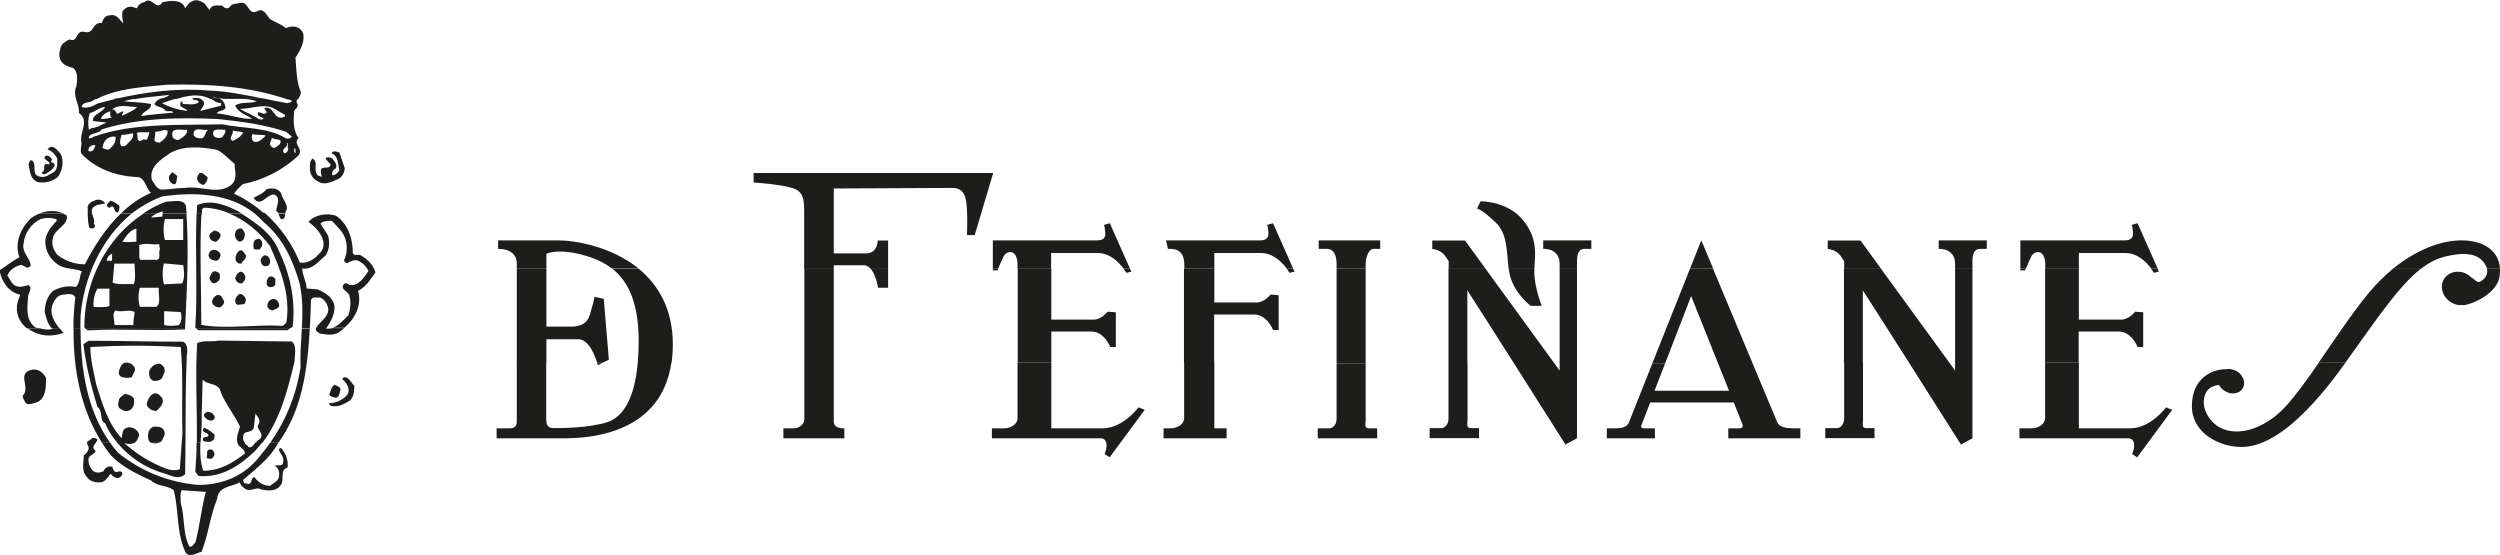
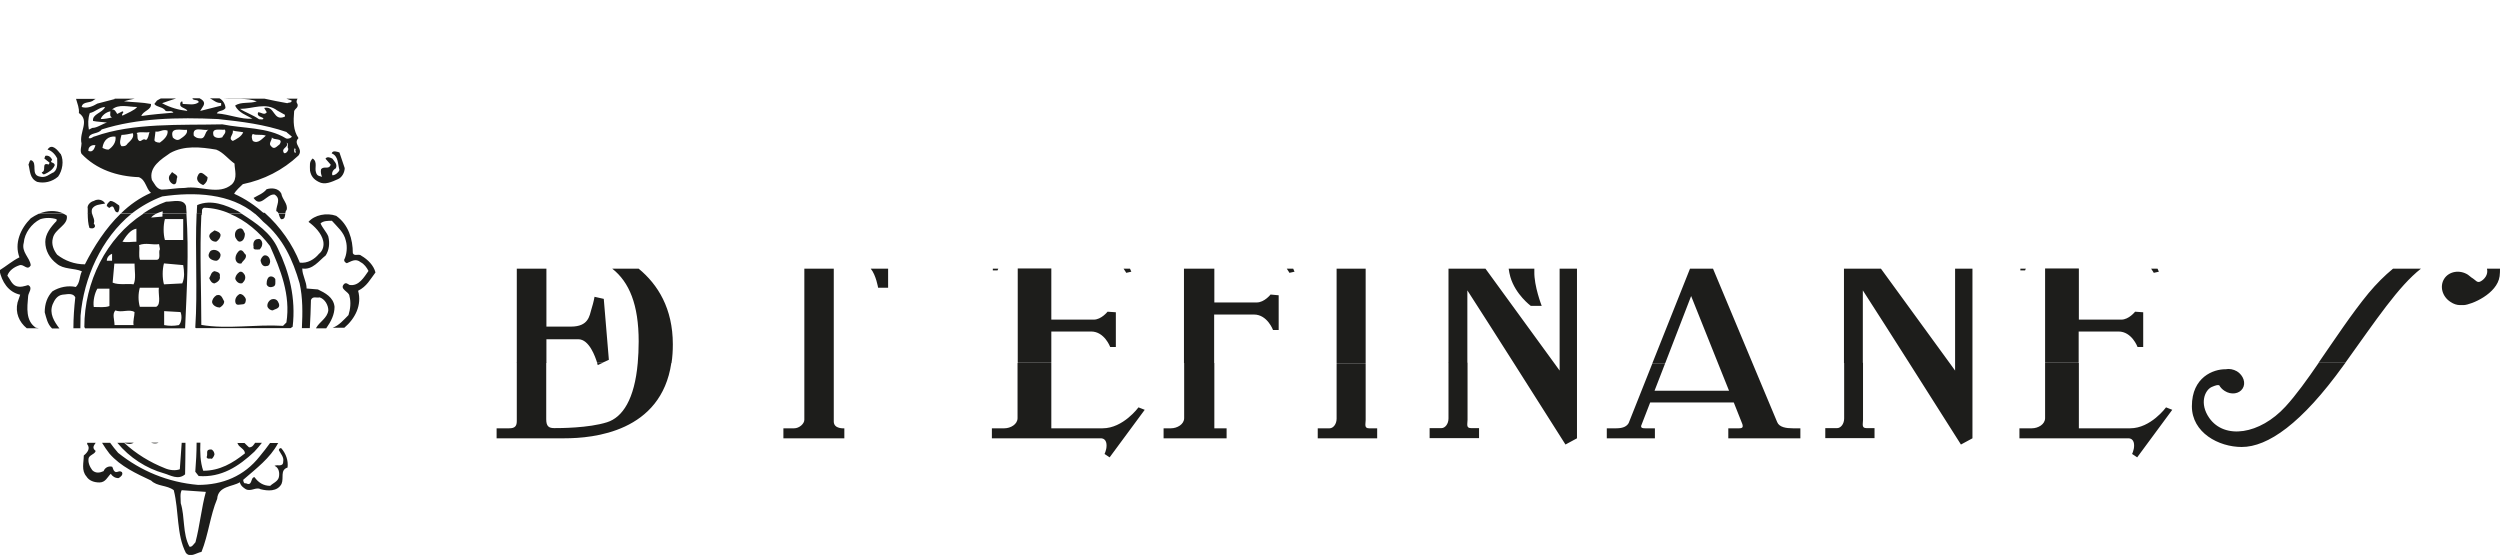
<svg xmlns="http://www.w3.org/2000/svg" id="Capa_2" data-name="Capa 2" viewBox="0 0 132.5 29.41">
  <defs>
    <style> .cls-1 { fill: #1d1d1b; } </style>
  </defs>
  <g id="Capa_1-2" data-name="Capa 1">
    <g>
      <path class="cls-1" d="M27.39,19.24v3.08c0,.27-.11.38-.4.38h-.67v.53h3.6c1.54,0,5.12-.34,5.66-3.99h-1.78c-.17,1.92-.8,2.88-1.63,3.14-.98.31-2.5.31-2.79.31s-.43-.09-.43-.47v-2.99h-1.57ZM31.92,19.24l-.24.11s-.01-.04-.03-.11h.27ZM44.19,19.24v3.1c0,.41.56.36.56.36v.53h-3.23v-.53h.57c.27,0,.54-.24.54-.45v-3.01h1.56ZM55.72,19.24v3.46h2.72c1.09,0,1.9-1.11,1.9-1.11l.33.13-1.86,2.52-.27-.18s.04-.06.09-.27c.04-.21.04-.56-.3-.56h-5.76v-.53h.66c.33,0,.7-.21.7-.54v-2.92h1.78ZM64.36,19.24v3.46h.65v.53h-3.34v-.53h.39c.33,0,.7-.21.7-.54v-2.92h1.6ZM70.84,19.24v2.95c0,.29-.18.51-.37.51h-.63v.53h3.15v-.53h-.43c-.27,0-.18-.22-.18-.44v-3.01h-1.54ZM77.78,19.24v3.01c0,.22-.09.44.18.44h.43v.53h-2.62v-.53h.63c.19,0,.37-.22.37-.51v-2.95h1ZM82.37,19.24l.29.4v-.4h.92v3.99l-.61.33s-1.31-2.07-2.74-4.32h2.14ZM88.26,19.24l-.57,1.47h3.95l-.59-1.47h1.83l1.31,3.13c.11.28.49.33.83.33h.4v.53h-3.82v-.53h.58c.2,0,.2-.09.17-.21l-.46-1.16h-4.43l-.48,1.24c-.02.13.12.13.22.13h.51v.53h-2.55v-.53h.51c.38,0,.56-.12.65-.28l1.26-3.17h.68ZM98.74,19.24v3.01c0,.22-.09.44.18.44h.43v.53h-2.61v-.53h.63c.19,0,.37-.22.37-.51v-2.95h1ZM103.33,19.24l.29.4v-.4h.92v3.99l-.61.33s-1.31-2.07-2.74-4.32h2.14ZM110.18,19.24v3.46h2.72c1.09,0,1.9-1.11,1.9-1.11l.33.13-1.86,2.52-.27-.18s.04-.06.09-.27c.04-.21.04-.56-.3-.56h-5.76v-.53h.66c.33,0,.7-.21.7-.54v-2.92h1.78ZM124.3,19.24s-.06.08-.09.12c-2.23,3.1-4.02,4.33-5.4,4.33-1.22,0-2.64-.76-2.64-2.16,0-1.55,1.15-1.97,1.79-1.96.19-.04.41,0,.6.11.35.22.48.63.3.91-.18.29-.61.35-.95.13-.13-.08-.23-.19-.29-.3-.08-.03-.19,0-.4.09-.37.17-.66.88-.13,1.64.81,1.16,2.68.88,4.04-.6.56-.61,1.15-1.43,1.76-2.32h1.42Z" />
      <path class="cls-1" d="M27.39,14.24v5h1.57v-1.26h1.69c.58,0,.9.93,1,1.25h.27s.35-.16.35-.16l-.27-3.23-.49-.11s-.04.26-.16.64c-.11.38-.16.94-1.09.94h-1.3v-3.07h-1.57ZM44.19,19.24h-1.56v-5h1.56v5ZM47.07,14.24v1.01h-.53s-.11-.67-.39-1.01h.92ZM52.91,14.24c-.03.05-.04.09-.04.09h-.25v-.09h.3ZM55.72,14.24v2.7h2.25c.4,0,.73-.42.73-.42l.44.03v1.84h-.3s-.3-.82-1.01-.82h-2.11v1.66h-1.78v-5h1.78ZM59.89,14.24l.07.16-.27.06s-.05-.09-.14-.22h.34ZM64.36,14.24v1.79h2.25c.4,0,.73-.42.73-.42l.43.04v1.84h-.3s-.3-.82-1.01-.82h-2.11v2.57h-1.6v-5h1.6ZM68.54,14.24l.07.16-.27.06s-.05-.09-.14-.22h.34ZM70.84,19.24h1.54v-5h-1.54v5ZM78.73,14.24l3.64,5h-2.14c-.86-1.35-1.76-2.77-2.46-3.85v3.85h-1v-5h1.95ZM81.32,14.24c0,.05,0,.1,0,.15-.02.77.39,1.82.39,1.82h-.58s-.81-.6-1.08-1.53c-.04-.14-.07-.29-.09-.44h1.36ZM83.58,19.24h-.92v-5h.92v5ZM90.79,14.24l2.09,5h-1.83l-1.42-3.55-1.37,3.55h-.68l1.99-5h1.22ZM99.69,14.24l3.64,5h-2.14c-.86-1.35-1.76-2.77-2.46-3.85v3.85h-1v-5h1.95ZM104.54,19.24h-.92v-5h.92v5ZM107.37,14.24c-.03.05-.04.09-.04.09h-.25v-.09h.3ZM110.18,14.24v2.7h2.25c.4,0,.73-.42.73-.42l.43.03v1.84h-.3s-.3-.82-1.01-.82h-2.11v1.66h-1.78v-5h1.78ZM114.35,14.24l.07.16-.27.06s-.05-.09-.14-.22h.34ZM128.31,14.24c-1.19.93-2.37,2.71-4.01,4.99h-1.42c.86-1.24,1.76-2.61,2.66-3.7.41-.49.84-.92,1.29-1.29h1.48ZM132.5,14.24c0,.12,0,.26-.02.4-.13.94-1.5,1.51-1.9,1.53-.1,0-.16,0-.2,0-.17,0-.34-.06-.49-.16-.45-.28-.6-.83-.35-1.23.25-.4.82-.5,1.26-.22.07.05.13.1.19.15.24.14.29.31.49.2.18-.1.41-.34.33-.67h.69ZM33.8,19.24c.03-.34.05-.73.05-1.14,0-1.96-.5-3.15-1.4-3.86h1.4c1.02.84,1.81,2.11,1.81,4.01,0,.35-.02.68-.07.99h-1.78Z" />
-       <path class="cls-1" d="M32.45,14.24c-.34-.26-.73-.46-1.17-.61-1.62-.54-2.32-.18-2.32-.18v.79h-1.57v-.27c0-.83-.99-.78-.99-.78v-.45h3.18c.9,0,2.82.32,4.26,1.49h-1.4ZM42.62,14.24v-2.85c0-.72.03-1.23-.64-1.43-.67-.2-2.04-.29-2.04-.29v-.5h12.7l-.98,3.29h-.41s.03-.83,0-1.3c-.03-.47-.03-1.2-.76-1.2l-6.3.03v3.44h1.71c.62,0,.62-.68.62-.68h.55v1.5h-.92c-.1-.11-.21-.19-.35-.19h-1.61v.19h-1.56ZM52.62,14.24v-1.5h5.52c.51,0,.45-.32.43-.5-.02-.23-.06-.32-.06-.32l.31-.09,1.07,2.41h-.34c-.22-.3-.7-.83-1.37-.83h-2.47v.83h-1.78v-.19c0-.91-.6-.76-.74-.46-.1.22-.23.5-.29.65h-.3ZM62.77,14.24v-.19c0-.91-.61-.86-.87-.86l-.1-.45h4.98c.51,0,.45-.32.44-.5-.02-.23-.06-.32-.06-.32l.31-.09,1.07,2.41h-.34c-.22-.3-.7-.83-1.37-.83h-2.47v.83h-1.6ZM72.38,14.24v-.24c0-.38.17-.81.42-.81h.35v-.45h-3.26v.45h.44c.22,0,.51.14.51.81v.24h1.54ZM76.78,14.24v-.4l-.21-.31c-.27-.33-.66-.33-.66-.33v-.45h1.74l1.09,1.5h-1.95ZM79.96,14.24c-.12-.86-.03-1.85-.72-2.48-.81-.75-.96-.7-.96-.7l.19-.39s1.42-.03,2.26,1.01c.79.97.63,1.83.59,2.57h-1.36ZM82.66,14.24v-.26c0-.85-.87-.79-.87-.79v-.45h2.55v.45h-.35c-.27,0-.41.19-.41.65v.41h-.92ZM89.57,14.24l.6-1.5.63,1.5h-1.22ZM97.74,14.24v-.4l-.21-.31c-.27-.33-.66-.33-.66-.33v-.45h1.74l1.09,1.5h-1.95ZM103.62,14.24v-.26c0-.85-.87-.79-.87-.79v-.45h2.55v.45h-.35c-.27,0-.41.19-.41.65v.41h-.92ZM107.08,14.24v-1.5h5.52c.51,0,.45-.32.44-.5-.02-.23-.06-.32-.06-.32l.31-.09,1.07,2.41h-.34c-.22-.3-.7-.83-1.37-.83h-2.47v.83h-1.78v-.19c0-.91-.6-.76-.74-.46-.1.22-.23.5-.29.65h-.3ZM126.83,14.24c1.24-1.01,2.59-1.52,3.68-1.5,1.28.02,1.94.66,1.99,1.5h-.69s-.03-.1-.05-.14c-.2-.4-.66-.9-2.25-.48-.41.11-.81.32-1.2.63h-1.47Z" />
      <path class="cls-1" d="M5.07,23.47c-.09.14-.21.26,0,.43-.05.18-.28.18-.37.37-.05.23.05.46.19.65.18.18.41.14.6.05.09-.23.32-.28.46-.23.05.09.05.23.19.28.14,0,.18-.09.32,0,.09.14-.09.28-.18.32-.18,0-.32-.09-.41-.23-.18.18-.28.46-.6.46-.28,0-.55-.09-.69-.32-.28-.32-.14-.74-.14-1.11.18-.14.37-.37.18-.6,0-.03,0-.05,0-.07h.47ZM6.6,23.47c.18.08.35.08.49-.01h-.49ZM8.39,23.47c-.1.04-.22.04-.33.01-.02,0-.04-.02-.05-.02h.38ZM9.63,23.47l-.1,1.4c-.23.09-.55.05-.78-.05-.81-.32-1.54-.77-2.17-1.35h-.36c.64.78,1.54,1.36,2.48,1.62.32.09.74.37,1.11.05.01-.56.02-1.12.02-1.67h-.2ZM12.58,23.47s.04.1.08.15c.14.14.32.23.32.41-.64.51-1.33.92-2.21.92-.16-.47-.17-.98-.15-1.49h-.2c0,.53-.03,1.03-.07,1.54l.18.23c1.2.09,2.12-.51,2.95-1.29.14-.15.28-.31.4-.47h-.36c-.08.11-.14.24-.32.24-.08-.08-.17-.15-.24-.23h-.4ZM14.32,23.47c-.17.24-.36.48-.55.71-.83,1.06-1.98,1.52-3.27,1.52-1.61-.14-3.04-.74-4.24-1.7-.15-.17-.29-.35-.42-.53h-.43c.12.2.25.39.39.57.6.69,1.43,1.06,2.21,1.43.32.32.83.23,1.2.51.28,1.11.14,2.35.64,3.32.23.28.55,0,.83-.05.37-.92.46-1.93.83-2.81.05-.69.83-.64,1.2-.88.05.19.18.28.32.37.28.14.55-.14.78,0,.37.09.88.14,1.11-.28.14-.32-.09-.74.32-.87.05-.37-.09-.74-.32-1.01-.05-.05-.14,0-.14.09.09.18.28.37.23.6,0,.32-.32.14-.46.23.23.09.28.37.23.6-.05.23-.32.32-.46.46-.37,0-.64-.19-.83-.46-.23,0-.09.51-.46.32-.09.05-.14-.09-.14-.18.69-.6,1.43-1.15,1.84-1.93,0,0,.01-.01.02-.02h-.43ZM10.91,26.07c-.23.83-.32,1.8-.55,2.67-.09.09-.19.28-.32.23-.37-.69-.23-1.56-.46-2.3,0-.23-.05-.51.05-.69l1.29.09ZM11.37,24.04c0,.09-.05.18-.14.28-.09-.05-.23.05-.28-.09.09-.18-.09-.41.23-.41.09,0,.18.14.18.23" />
-       <path class="cls-1" d="M2.78,17.39s.02.01.03.02c-.22.11-.48.04-.72-.01h-.63s.1.07.15.1c.51.32,1.15.37,1.75.14-.06-.08-.12-.16-.19-.24h-.39ZM9.81,17.39s0,.04,0,.07c-1.7.09-3.5-.05-5.11.05-.07,0-.14-.05-.19-.12h5.3ZM15.4,17.39l-.16.11h-4.74l-.11-.11h5.02ZM16,17.39c-.04.71-.1,1.42-.07,2.09-.23,1.45-.77,2.8-1.61,3.99h.43c1.26-1.72,1.55-3.89,1.67-6.06h-.42ZM17.62,17.39c-.11.03-.23.04-.35.02,0,0,.01-.02.02-.03h-.54c-.06.17.11.22.2.3.37.05.78.14,1.11-.14.06-.05.13-.1.19-.15h-.62ZM4.6,23.47c.03-.13.24-.14.28-.26.09,0,.23,0,.28.09-.01.06-.05.12-.09.18h-.47ZM5.41,23.47c-1.13-1.77-1.54-3.91-1.51-6.08h.37c0,2.18.35,4.37,1.57,6.08h-.43ZM6.22,23.47c-.27-.31-.49-.67-.65-1.04-.32-.14-.09-.64-.41-.87-.32-1.06-.6-2.16-.74-3.32l.28-.18c1.66,0,3.31.05,5.02.05.23.14.23.46.18.74-.07,1.57-.06,3.08-.07,4.64h-.2s.04-.54.04-.54c-.05-1.47.05-2.99-.09-4.56-1.7-.09-3.13-.09-4.79,0,0,.69.18,1.33.32,2.03.32.97.6,2.02,1.34,2.81l.05-.32c.05-.23.32-.32.55-.23.19.09.41.28.28.51-.05.14-.13.24-.22.3h-.49s-.05,0-.07-.02c.01.01.02.02.04.03h-.35ZM8,23.47c-.18-.12-.18-.37-.13-.58.05-.14.14-.23.28-.28.23,0,.46,0,.55.23.09.18-.05.37-.14.55-.05.03-.11.06-.17.08h-.38ZM10.43,23.47c.03-1.75-.09-3.53.02-5.28.32-.18.78-.05,1.15-.14l3.87.05c.28.23.14.74.14,1.06-.37,1.55-.77,3.09-1.71,4.32h-.36c.05-.07.1-.14.19-.18.37-.28-.18-.55-.05-.78.19-.23-.05-.46-.14-.6l-.09.74c-.09.32-.51.14-.55.41-.05.18,0,.3.09.41h-.4c-.09-.3.05-.6.13-.87-.28-.6-.74-1.15-1.01-1.8-.09-.55-.69-.37-.97-.69l-.05,1.89c.02.47-.03.96-.06,1.45h-.2ZM7,23.17h-.23c-.05-.09,0-.23.09-.28.14.05.23.14.14.28M8.42,22.98v.18c-.14.05-.28.05-.28-.09-.05-.09,0-.18.09-.18.09-.05.18,0,.18.09M11.37,23.03c.05.28-.18.46-.46.37-.05,0-.14,0-.14-.05-.05-.09,0-.14.05-.18.09,0,.18,0,.23-.09,0-.18-.46-.14-.23-.41.23.09.41.23.55.37M14.13,22.57c-.09-.14-.23-.37-.09-.6.05-.28.28-.05.37-.05l-.28.64ZM11.37,22.06c.05.14-.09.23-.18.23-.18,0-.32-.14-.37-.23-.05-.14.09-.18.14-.23.19,0,.32.05.41.23M6.86,21.28c.05.14-.09.18-.18.23-.05.05-.09-.05-.14-.09-.05-.14.05-.18.09-.28.14-.05.19.09.23.14M8.38,21.28c0,.14-.09.18-.19.18-.05,0-.09,0-.14-.05-.05-.14.05-.18.14-.28.09,0,.14.09.19.14M7.09,21.1c.05.23,0,.46-.14.6-.14.09-.32.14-.51,0-.23-.09-.19-.32-.14-.46,0-.18.18-.23.32-.37.14.05.32.05.46.23M8.61,21.14c.09.28-.18.51-.32.64-.23,0-.46-.14-.51-.32,0-.18.09-.37.23-.51.23-.23.46-.05.6.18M18.05,20.63c-.05.18-.05.37-.23.46-.14-.05-.32-.05-.37-.18.09-.18.09-.41.28-.51.14.05.28.09.32.23M14.64,20.54c-.14.09-.09.37-.37.32-.14-.09-.09-.28,0-.41.09-.14.37-.09.37.09M1.98,20.31c0,.32,0,.6-.28.78-.09-.05-.14.05-.23,0,.46-.32-.37-1.06.32-1.06l.18.28ZM18.78,20.45c0,.32-.05.6-.23.78-.32.18-.6.37-1.01.28-.05-.05-.14-.09-.09-.14.37,0,.74-.19.97-.46.14-.28,0-.51-.18-.74-.14-.05-.09-.14,0-.18.28,0,.37.32.55.46M8.42,19.71c0,.09,0,.19-.09.19-.05,0-.14,0-.14-.14,0-.09.23-.32.23-.05M2.44,20.04c0,.46,0,1.11-.51,1.29-.18.05-.37.14-.55.05-.09-.14-.18-.28-.18-.41.46-.41-.37-1.2.51-1.38.37-.05.6.19.74.46M14.91,19.85c-.14.09-.18.18-.37.14-.09-.09-.09-.23,0-.32l.14-.14c.18.05.28.23.23.32M6.9,19.67c0,.14-.14.09-.23.09l-.09-.09c.05-.14.32-.28.32,0M13.26,21.56c.05.32.05.74-.14.97h-.14c-.6-.78-.97-1.7-1.52-2.53.14-.23-.19-.6.18-.69.92.51.97,1.56,1.61,2.26M8.7,19.48c.09.23-.05.41-.14.6-.14.09-.32.14-.46.09-.18-.09-.23-.32-.18-.55.09-.14.23-.32.41-.32.14-.09.28.05.37.18M7.13,19.48c.09.18-.09.32-.14.51-.18.05-.32.05-.51,0-.28-.09-.18-.37-.09-.55.14-.37.64-.23.74.05M15.01,18.79c0,.14,0,.32-.14.37-.18,0-.37-.18-.23-.37.09-.09.28-.09.37,0M15.05,18.33l.23.18c0,1.15-.37,2.16-.74,3.18-.28-.37-.74.23-.97-.32-.64-.37-.74-1.29-1.15-1.89.05-.14.09-.37-.05-.51-.41,0-.23-.83-.65-.51l.05.41c-.37.18-.6.55-.64.97-.23-.09-.37-.28-.51-.51.09-.32-.18-.97.28-1.01,1.38-.05,2.76.09,4.14,0" />
      <path class="cls-1" d="M3.37,11.33c.06.03.12.06.17.1.09.51-.64.69-.74,1.2-.09.32.05.64.23.87.41.32.92.51,1.47.51.47-.93,1.1-1.92,1.9-2.69h.58c-1.62,1.32-2.54,3.42-2.71,5.41,0,.22-.01.45-.01.67h-.37c0-.55.04-1.1.1-1.64-.14-.28-.51-.14-.69-.14-.28.05-.41.28-.51.51-.19.49.08.91.36,1.28h-.39c-.25-.24-.3-.55-.39-.86,0-.46.14-.83.41-1.11.37-.23.83-.32,1.24-.23.23-.23.18-.55.32-.83-.41-.18-.97-.09-1.34-.41-.37-.28-.6-.69-.6-1.15,0-.41.28-.78.6-1.11v-.09c-.28-.09-.6-.09-.87,0-.46.23-.83.74-.87,1.24-.14.51.32.78.37,1.2-.18.32-.37-.09-.6,0-.28.09-.55.28-.64.55.14.18.23.46.46.55.23.09.46,0,.64-.05.28.14,0,.41,0,.6-.05.6-.14,1.29.41,1.66.05,0,.1.02.16.03h-.64c-.41-.33-.62-.83-.49-1.37l.14-.41c-.64-.14-.97-.69-1.1-1.29.37-.23.69-.51,1.06-.69-.28-.74.05-1.52.6-2.07.13-.09.27-.17.42-.24h1.29ZM4.88,11.33c.05.18.16.33.09.52.05.05.09.14.05.18-.05.09-.18.09-.28.05-.07-.21-.09-.49-.09-.76h.23ZM8.61,11.33v.15l-.6.05c.06-.08.15-.14.24-.19h-.67c-1.95,1.27-3.11,3.6-3.11,5.99.01.02.03.05.04.07h5.3c.09-2.09.21-3.99.07-6.07h-1.27ZM12.18,11.33c.85.35,1.58.98,2.13,1.71.55,1.24,1.1,2.58.87,4.05l-.18.18c-1.43-.09-2.95.19-4.33-.05,0-1.84-.09-3.91,0-5.8.02-.03.03-.07.03-.1h-.28c-.09,1.98.06,4.07-.07,6.04l.03.03h5.02l.11-.07c.18-1.52-.18-2.9-.78-4.14-.38-.85-1.15-1.35-1.92-1.85h-.62ZM13.52,11.33c.15.13.29.27.43.42,1.06.88,1.57,2.03,1.93,3.27.17.76.16,1.56.12,2.37h.42c.03-.49.05-.99.06-1.49.09-.23.32-.09.46-.14.28.09.46.41.46.69-.05.41-.46.6-.64.92,0,.01-.01.02-.01.03h.54c.26-.37.44-.73.44-1.14-.05-.51-.51-.74-.88-.92l-.6-.05c0-.37-.23-.69-.23-1.06.55.09.88-.41,1.24-.69.18-.28.23-.64.14-1.01-.09-.23-.32-.46-.41-.69.14-.14.41-.14.6-.14.28.32.64.6.74,1.06.09.32.05.74-.09,1.01,0,.09.05.14.14.18.23-.09.46-.28.74-.05.18.09.32.28.41.46-.23.32-.51.83-1.01.74-.09-.05-.18-.14-.28-.05-.28.28.28.41.28.64.09.32.05.69-.05,1.01-.24.24-.51.56-.84.67h.62c.58-.49.94-1.21.73-1.96.46-.23.64-.6.92-.97-.09-.37-.41-.69-.74-.88-.14-.14-.37.05-.46-.14,0-.74-.23-1.52-.88-1.98-.51-.18-1.15-.05-1.47.32.32.23.69.6.78,1.01.05.23,0,.51-.23.69-.23.28-.6.51-1.01.46-.38-.96-1.03-1.9-1.86-2.64h-.5ZM15.12,11.33c-.02.14-.02.29-.21.29-.09-.06-.1-.19-.14-.29h.35ZM9.57,16.54c.09.23.05.55-.09.69-.28.05-.51.05-.78,0v-.74l.88.05ZM7.13,16.54c0,.23-.09.46-.05.69h-1.01c0-.28-.14-.6.05-.78.32.14.74-.09,1.01.09M14.55,16.12s0,.09-.05.09-.14-.05-.09-.09h.14ZM11.6,15.94v.09h-.09c-.05-.09.05-.14.09-.09M14.78,16.08c.09.28-.18.28-.32.37-.14,0-.23-.09-.28-.18-.05-.18.09-.37.23-.41.23-.05.32.09.37.23M12.8,15.85s0,.09-.05.14l-.05-.14h.09ZM11.88,15.98c0,.14-.09.23-.23.32-.14,0-.37-.09-.41-.28,0-.14.09-.28.23-.37.28-.09.32.19.41.32M13.03,15.85c0,.09,0,.28-.18.28-.14,0-.32.09-.37-.09s.05-.37.23-.46c.14,0,.28.14.32.28M5.8,16.22c-.23.09-.55.05-.83.05-.05-.32.05-.74.19-.97h.64v.92ZM8.42,15.25c-.05.32.14.87-.14,1.01h-.87c-.09-.32-.09-.69,0-1.01h1.01ZM14.59,14.79c0,.18.05.37-.14.41-.14.05-.28,0-.32-.14,0-.18.05-.41.23-.41.09,0,.18.05.23.14M12.98,14.6c.05.14,0,.28-.14.41-.18.05-.32-.09-.37-.23,0-.14.09-.28.23-.37.14-.05.23.09.28.18M11.65,14.65c.05.18-.14.32-.28.37-.14,0-.23-.14-.28-.28.09-.14.09-.32.28-.37.18.05.32.09.28.28M9.71,14.05c.05.32.09.65-.05.97l-.97.05c-.09-.32-.09-.78,0-1.11l1.01.09ZM7.13,13.96c0,.37.09.83-.05,1.11-.32-.05-.78.05-1.11-.09l.09-1.01h1.06ZM14.32,13.82c0,.14-.05.28-.19.28-.18.05-.28-.09-.32-.28,0-.09.09-.23.18-.28.19-.05.32.14.32.28M5.94,13.82h-.28c0-.18.14-.32.28-.37v.37ZM13.03,13.5c.05.23-.18.32-.23.46-.18.05-.32-.09-.32-.28,0-.14.09-.32.23-.41.18-.05.23.19.32.23M11.69,13.5c0,.18-.14.32-.23.32-.19,0-.51-.14-.37-.41.09-.28.55-.18.6.09M8.47,13.22c-.09.14.09.55-.18.55h-.87c-.09-.23,0-.55-.05-.78.37-.14.69,0,1.06-.05l.05.28ZM13.9,12.9c0,.14-.05.23-.14.32-.14,0-.37.05-.32-.14-.05-.23.05-.41.23-.41.14-.05.23.14.23.23M11.46,12.53h-.09s.05-.05.09,0M11.69,12.44c0,.14-.09.28-.23.37-.19,0-.32-.09-.37-.28,0-.18.18-.23.28-.32.14.05.28.09.32.23M12.98,12.39c0,.14-.05.37-.23.41-.14.05-.23-.14-.28-.23-.05-.18,0-.41.23-.46.18-.05.23.19.28.28M7.23,12.81c-.23,0-.51.05-.74,0,.18-.28.41-.64.74-.69v.69ZM9.71,12.72h-.97c-.09-.32-.09-.78,0-1.11h.97v1.11Z" />
      <path class="cls-1" d="M6.08,5.25c-.31.08-.62.16-.92.24-.23.14-.55.28-.83.18.05-.32.46-.18.64-.37.03-.02.07-.04.1-.06h-1.04c.07.25.18.5.15.75.6.41,0,1.01.14,1.61,0,.18-.09.37,0,.55.78.83,1.89,1.2,3.04,1.24.37.14.37.6.64.83-.59.26-1.12.63-1.59,1.09h.58c.48-.37,1.02-.68,1.61-.9,1.73-.25,3.61-.16,4.91.92h.5c-.48-.44-1.02-.8-1.6-1.06.09-.18.32-.37.46-.51,1.11-.23,2.12-.74,2.95-1.52.28-.37-.32-.6,0-.92-.28-.41-.28-.88-.23-1.43.05-.14.23-.18.18-.37-.08-.1-.06-.19,0-.29h-.59c.09.03.19.07.28.1,0,.14-.18.09-.23.14-.4-.07-.8-.15-1.21-.24h-2.16c.6.04,1.2-.06,1.75.14-.37.14-.83,0-1.15.23.18.37.6.51.92.69-.6.05-1.2-.23-1.89-.28.09-.18.32-.09.46-.28,0-.2-.14-.43-.32-.52h-.51c.06.03.12.06.19.11.14.09.23.14.41.14v.14l-1.11.28c.09-.18.32-.37.14-.55-.05-.05-.11-.09-.17-.12h-.38c.01.14.33.04.33.21-.23.18-.55.09-.83.09-.05,0,0-.09-.05-.14-.14.05-.09.19-.09.23.09.14.32.14.37.28-.46-.05-.92-.18-1.34-.41.23-.08.48-.17.74-.25h-.81c-.07.04-.14.07-.2.11l-.14.18c.14.19.46.14.6.37.14.05.32-.05.41.09-.55.05-1.11.09-1.7.18.09-.28.55-.32.51-.64-.46-.09-.97-.09-1.43-.14.18-.06.37-.1.57-.14h-1.07ZM2.08,11.32c.4-.16.88-.2,1.29,0h-1.29ZM4.65,11.32c0-.1,0-.18,0-.26-.05-.18.14-.37.32-.41.23-.14.51-.05.6.14-.28.05-.55.05-.69.28-.03.1-.02.19,0,.27h-.23ZM7.58,11.32c.38-.26.78-.47,1.22-.63.37,0,.92-.18,1.06.23.01.13.02.27.03.4h-1.27s0-.12,0-.12c-.1.03-.24.07-.36.13h-.67ZM10.43,11.32c0-.15.01-.3.02-.45.74-.32,1.52,0,2.16.32.07.04.13.09.2.13h-.63c-.43-.19-.89-.3-1.37-.31-.15.07-.09.18-.11.32h-.29ZM14.77,11.32c-.03-.06-.06-.11-.13-.13,0-.32.28-.65-.09-.88-.41-.05-.74.74-1.11.18.23-.14.51-.23.69-.46.28-.09.64-.05.78.23.05.32.37.55.28.87-.05.05-.06.11-.07.18h-.35ZM6.31,10.88c.05.14,0,.28-.05.37-.28.05-.14-.51-.46-.23-.05,0-.09-.09-.14-.09,0-.14.09-.19.18-.28.18,0,.32.14.46.23M11,9.4c0,.18-.09.32-.23.41-.23-.09-.41-.28-.28-.51.14-.32.37,0,.51.09M9.39,9.4c-.05.14,0,.37-.18.37-.18-.05-.32-.28-.23-.46l.14-.19c.09.09.28.14.28.28M2.76,8.48c-.18.18.14.09.14.28-.09.23-.32.37-.51.46-.09.05-.14,0-.18-.09.28-.05-.05-.55.37-.41l.05-.09c-.09-.09-.18-.14-.28-.23l.05-.14c.18-.05.32.09.37.23M18.27,8.9c0,.23-.14.51-.37.6-.32.14-.69.32-1.01.14-.28-.14-.41-.32-.46-.6,0-.28-.05-.46.14-.64.28.18.09.51.18.74.05.19.18.19.32.23-.05-.09-.09-.28-.05-.41.18-.18.41.05.51-.23l-.28-.32c.09-.14.28-.05.37,0,.09.14.28.28.18.51-.18.09-.23.28-.18.37.14,0,.32-.14.37-.28-.09-.32-.05-.74-.41-.88.05-.18.28-.09.41-.05l.28.83ZM15.65,7.97s.05.09,0,.14c-.09-.05-.05-.18-.05-.23.05-.05.09.05.05.09M3.22,8.16c.18.37.09.88-.14,1.2-.32.28-.74.37-1.11.28-.41-.19-.37-.6-.46-.92.05-.09.05-.23.14-.23.37.14-.05.78.46.87.32.09.51-.14.74-.23.23-.18.18-.51.18-.74-.09-.18-.28-.41-.51-.46.23-.37.55.05.69.23M12.43,8.67c0,.32.18.78-.14,1.1-.69.6-1.66.05-2.49.19-.46,0-.88.09-1.24.09-.28-.05-.37-.32-.51-.51-.18-.69.51-1.11.97-1.43.74-.41,1.61-.32,2.44-.18.37.14.64.51.97.74M5.06,7.7c-.05.14-.09.28-.23.32-.09,0-.18,0-.14-.09,0-.14.18-.28.37-.23M15.28,7.88c0,.14-.14.28-.23.23-.18-.28.28-.28.14-.55.14.05,0,.23.09.32M14.82,7.65c-.14.09-.28.32-.46.09-.14-.14.05-.28.05-.46.09.18.64,0,.41.37M6.12,7.24c.05.28-.14.55-.37.69-.14,0-.23-.05-.32-.09.05-.41.32-.64.69-.6M14.09,7.19c-.18.14-.41.46-.69.28-.05-.09-.09-.28,0-.37.18.09.46,0,.69.09M7.04,7.06c.09.23-.14.41-.28.55-.09.14-.18.14-.32.14-.14-.14-.05-.41,0-.6.18,0,.41-.05.6-.09M7.92,7.01c-.05.14-.05.32-.18.41-.18-.14-.28.18-.41,0-.09-.14,0-.28-.09-.37.23-.09.46,0,.69-.05M12.89,7.01c-.09.23-.37.37-.55.46-.28-.14.05-.32,0-.55.19.05.37.05.55.09M8.88,6.92c.05.28-.23.51-.41.64-.14,0-.32-.05-.28-.18l.05-.41c.23.05.37-.14.64-.05M11.92,6.87c.09.18-.09.28-.14.41-.14.05-.37.05-.46-.09-.14-.46.37-.28.6-.32M11.05,6.87c-.23.14-.14.51-.46.46-.14,0-.23-.05-.32-.14-.09-.55.51-.23.78-.32M9.9,6.87c.09.23-.23.41-.37.51-.14.09-.28,0-.37-.09-.19-.6.46-.37.74-.41M15.19,7.01l.28.23c-.05.09-.23.14-.32.09-.97-.6-2.26-.51-3.36-.74-2.21.05-4.74-.09-6.77.64-.09,0-.18.14-.32.09.05-.32.51-.19.69-.46,1.89-.6,4.01-.65,6.17-.55,1.29.14,2.44.28,3.64.69M10.22,5.95s-.05,0-.09,0h.09ZM5.85,5.9c0,.14-.05.28.09.32-.19.05-.41.09-.6.09.05-.18.28-.37.51-.41M5.57,5.67c-.14.32-.69.37-.64.74.23.05.51.05.74.09-.23.05-.51.28-.78.28l-.18.09c-.05-.28-.05-.6.05-.88.28-.05.51-.32.83-.32M15.1,6.09v.09c-.64.28-.51-.6-1.1-.46l.14.23c-.14.18-.28,0-.46,0-.09.23.18.23.28.32,0,.09-.14.05-.23.05-.32-.23-.74-.37-1.01-.55.69,0,1.38-.37,1.98.09l.41.23ZM7.27,5.67c-.14.18-.51.32-.78.46-.09-.09.14-.18,0-.23l-.28.14c-.05-.09-.14-.28-.28-.23.37-.32.87-.14,1.33-.14" />
-       <path class="cls-1" d="M4.03,5.25c-.06-.22-.09-.44.02-.68.05-.32.09-.78-.18-.97-.23-.05-.46-.14-.6-.32-.18-.23-.14-.51-.05-.78.05-.19.28-.32.46-.41.46.18.32-.46.74-.41.6.19.41-.51.97-.46.09-.23.18-.41.46-.41.37-.09.51.32.69.41-.05-.19-.09-.41-.05-.6.14-.23.37-.32.6-.23l.18.05c0-.14.23-.32.37-.32.41-.37.64.51.97,0,.37-.09,1.06-.18,1.2.32.14-.14.14-.28.37-.37.23-.14.46,0,.64.09l.28.37c.14-.32.41-.23.69-.23.09.14.28.18.37.09.14-.23.37-.18.55-.23.51-.14.41.74.97.41.28-.14.46.23.6.41.23.18.6.28.87.51.32-.14.74-.14.92.28.09.46-.14.87-.41,1.29.05.6.05,1.29.28,1.8.03.16-.08.28-.14.4h-.59c-2-.69-4.2-.82-6.35-.77-1.3.13-2.63.18-3.76.77h-1.04ZM7.15,5.25c.58-.1,1.2-.15,1.83-.22-.1.1-.27.15-.44.22h.81c.59-.19,1.21-.31,1.79-.01h.51s-.06-.02-.09-.03c-.09-.05-.18,0-.28-.09.2.07.39.1.59.12h2.16c-.97-.19-1.94-.41-2.98-.44-1.66-.15-3.37.08-4.97.45h1.07ZM10.6,5.25c-.11-.05-.23-.06-.38-.03,0,.01,0,.03,0,.04h.38ZM5.29,4.84l-.74.32c-.18-.09,0-.28,0-.46.09-.28.41-.14.6-.18,0,.14.18.18.14.32M15.24,4.62c-.14.05-.18.23-.14.37-.23-.14-.51-.18-.51-.46-.05-.23.18-.09.23-.28.14.09.41.23.41.37M6.26,4.11c-.05.14-.23.28-.14.46-.18.09-.41.19-.6.14,0-.23.05-.41.23-.55.18,0,.32,0,.51-.05M14.27,4.25c-.05.23-.32.09-.32.28-.18.09-.41,0-.46-.18-.05-.18.14-.28.23-.41.28,0,.41.14.55.32M7.36,3.97c-.18.14.05.46-.23.46-.23.05-.32.05-.37-.19,0-.18.09-.37.32-.37.09.05.28-.05.28.09M8.52,3.88c0,.18-.05.46-.32.41-.18,0-.37,0-.46-.23.05-.09,0-.28.18-.32.23.05.51-.14.6.14M13.26,3.97c0,.18-.28.23-.28.41-.23-.05-.55-.05-.6-.32-.05-.18.14-.23.23-.37.23.09.55,0,.64.28M9.71,3.83c.05.18-.14.23-.14.37-.23.05-.6.05-.69-.09-.14-.09,0-.23,0-.32.28-.14.6-.19.83.05M12.2,3.79c.09.23-.18.32-.23.51-.23-.09-.6.09-.69-.18-.14-.23.09-.37.18-.51.28,0,.64-.09.74.19M11.05,3.74c-.05.18-.23.28-.23.51-.23.05-.37.05-.6,0-.14-.14-.28-.32-.14-.46.23-.32.74-.32.97-.05M5.39,3.65c-.14.14-.09.37-.09.55-.28-.14-.64.05-.92-.14.05-.55.88.09.92-.6.09.05.09.14.09.19M15.51,3.33v.28c-.09,0-.23,0-.32-.14l.09-.32c.05.09.18.09.23.18M10.96,3.23l-.05-.09s.05.05.05.09M8.7,2.91c-.09.05-.14.09-.23.09-.23-.23.18-.37.09-.6.14.09.14.32.14.51M4.14,2.5c.14.32-.09.55-.23.78-.18-.05-.46-.05-.51-.28,0-.23-.05-.46.18-.6.09-.09.55-.18.55.09M14.13,2.27c-.05.14-.14.28,0,.32.09-.09.18-.28.32-.37.37,0,.23.41.37.6-.14.18-.28.41-.55.32l-.18-.23c-.14.14-.05.46-.28.55-.14-.05-.37-.05-.37-.23-.05-.23-.05-.41,0-.64.14-.09.23-.28.28-.51.14.05.32.09.41.18M4.97,2.36c0,.32-.05.69.14.97-.09.18-.32.23-.51.23-.14,0-.18-.09-.28-.14.18-.18.28-.37.28-.64-.05-.23-.14-.46-.37-.64.09-.09.14-.18.28-.23.28-.05.28.32.46.46M15.79,2.04c.09.28-.18.46-.32.64-.23-.05-.41-.23-.41-.46.05-.23.14-.37.37-.55.23-.05.23.28.37.37M14.82,1.72l.05.37c-.14-.14-.37-.14-.6-.28-.05-.05,0-.18,0-.28.18-.23.41,0,.55.19M8.33,1.39c-.05.32.18.6.41.78.28.05.64-.09.74.18.09.28-.37.28-.18.51.14.18.46.14.46.41l-1.43.05-.05-.18c-.23.18-.37-.05-.55-.09-.09-.05-.09-.28-.23-.14.14.28-.09.46-.14.64-.37.18-.55-.09-.74-.37,0-.51-.23-.88-.09-1.29.18-.05.05-.37.28-.23.41.23.14.92.74.97.32-.09.23-.41.23-.69-.05-.32-.41-.55-.05-.83.18.05.51-.05.6.28M6.12,1.72c.05.28-.37.41-.23.64.18.09.37.18.37.41.05.23-.09.37-.14.51-.18.14-.46.14-.6,0-.23-.18-.14-.46-.14-.69.05-.05.14-.14.14-.23-.46-.14-.09-.6-.28-.88.09-.14.28-.05.41,0,0,.09.09.14.14.09.09-.18-.18-.23-.09-.41l.23-.18c.28.09.18.46.18.74M14.09,1.25c0,.23-.19.41-.37.46-.23,0-.32-.23-.46-.37,0-.14.09-.32.19-.41.32-.23.55.09.64.32M8.33,1.12s-.09-.09-.14-.14l.14-.23c-.05.09.28.28,0,.37M7.36.75c-.09.14.09.37-.18.46-.14-.09-.28-.09-.37-.28,0-.14.05-.28.19-.32.14,0,.32-.05.37.14M13.03.56c.05.32-.28.6-.05.87-.09.55,0,1.11.28,1.57-.18.09-.46.32-.78.18-.09-.05-.23-.09-.32-.18-.05-.46.23-.92.18-1.34.37-.41-.37-.97.37-1.24.14-.05.28.05.32.14M11.78.56c.09.28-.55.6,0,.69h.09c-.14.55-.05,1.11,0,1.66-.18.09-.09.23-.28.28-.18,0-.28-.05-.41-.14-.18-.18-.23-.46-.28-.69.28-.18.28-.6.32-.92-.09-.37-.09-.78.23-1.01.14,0,.28.09.32.14M8.01.29c.14.28-.05.51-.28.6-.18,0-.18-.28-.28-.37-.05-.28.37-.32.55-.23M9.48.47c-.09.14.05.37-.09.51-.05,0-.14,0-.14-.05t-.09-.05c.05.23,0,.51-.14.74.05.05.14.09.23.05.09-.14.18-.37.41-.23.09.05,0,.18.05.23-.05.05-.14.09-.05.14.23.09.18-.14.32-.23-.05-.32,0-.69.18-.92,0-.14-.09-.23-.05-.32.23-.28.46,0,.69.09-.14.32-.18.6-.28.92-.32.69.78,1.47-.19,1.75,0,.05,0,.09.05.09-.05.14-.18.05-.23.05.18-.32-.37-.23-.37-.51-.09-.28.14-.6,0-.83-.14-.05-.14.09-.14.18-.32,0-.41-.41-.69-.28-.18,0-.37-.14-.46-.28,0-.14-.05-.37.14-.46.09,0,.18.14.28,0,.09-.05.05-.18.05-.23-.18,0-.28-.09-.41-.18.14-.14,0-.46.32-.41.23-.05.46,0,.6.23" />
    </g>
  </g>
</svg>